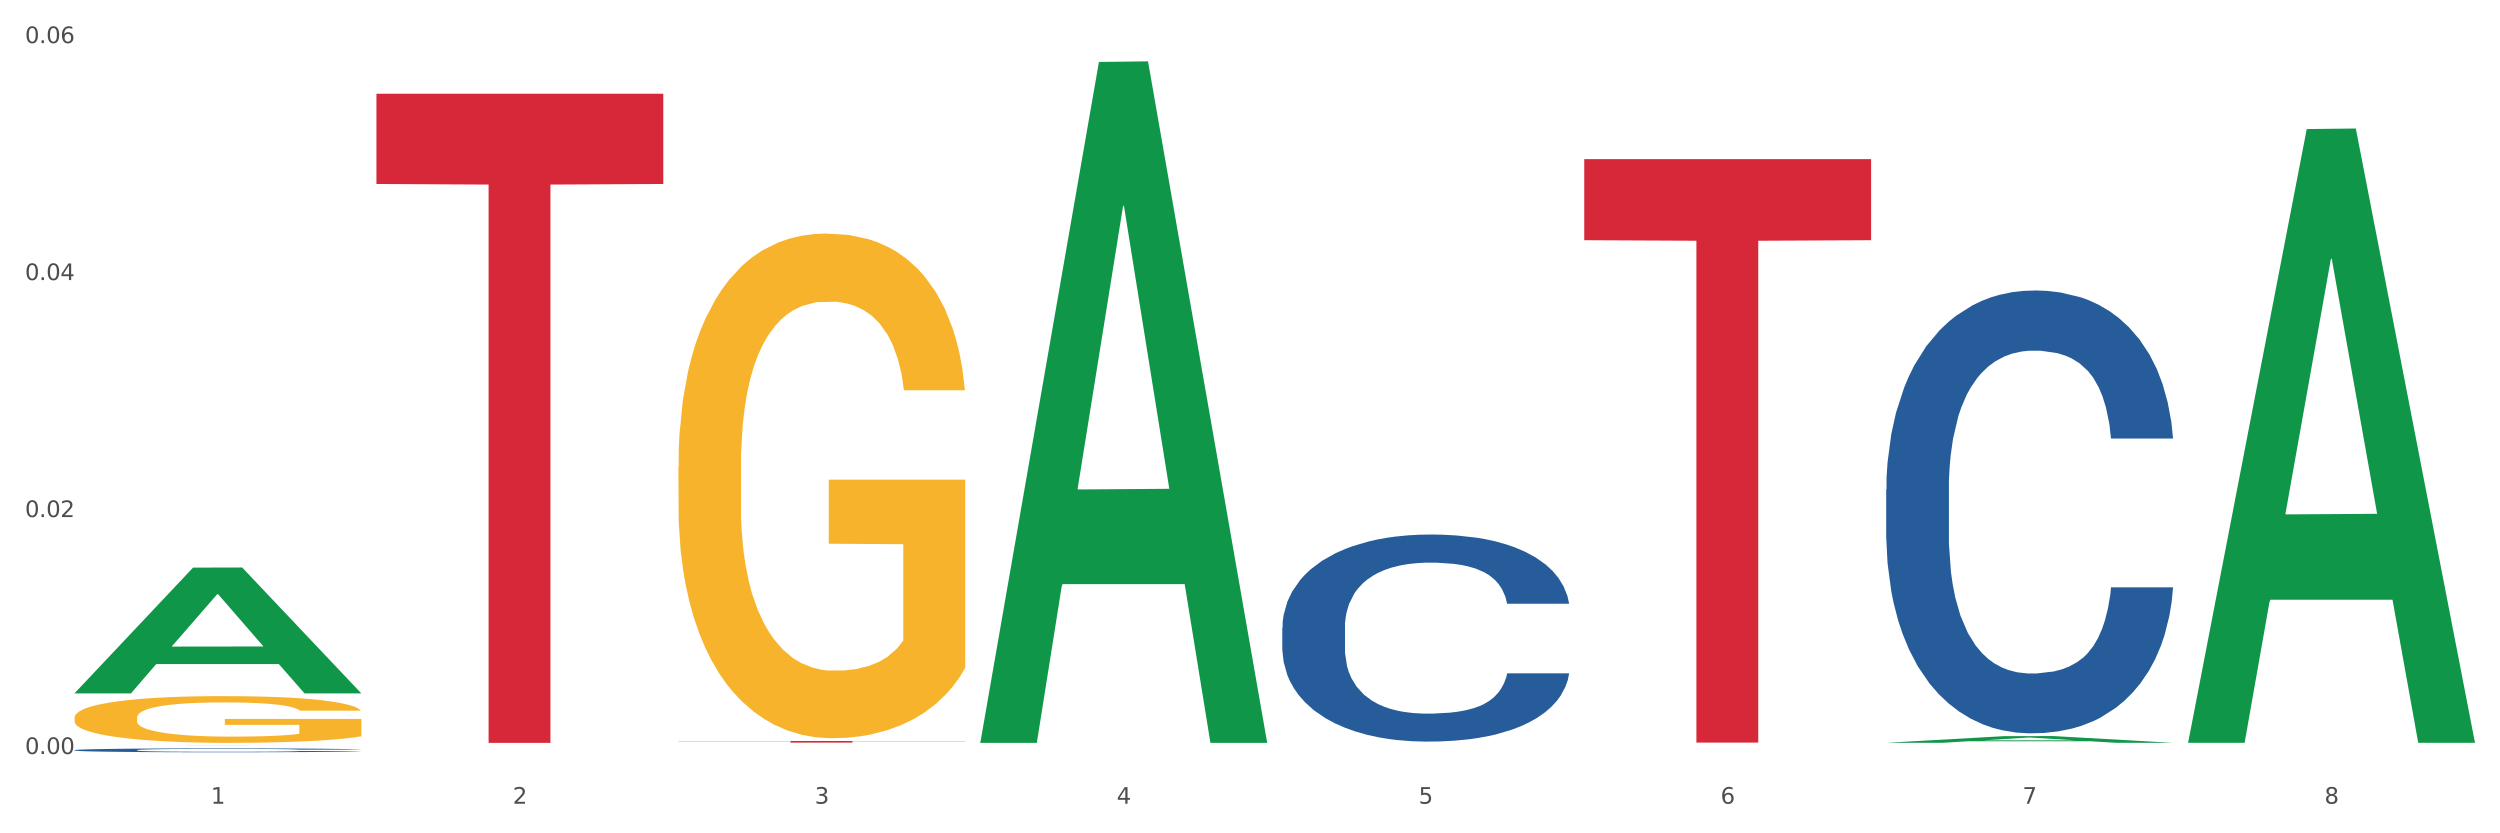
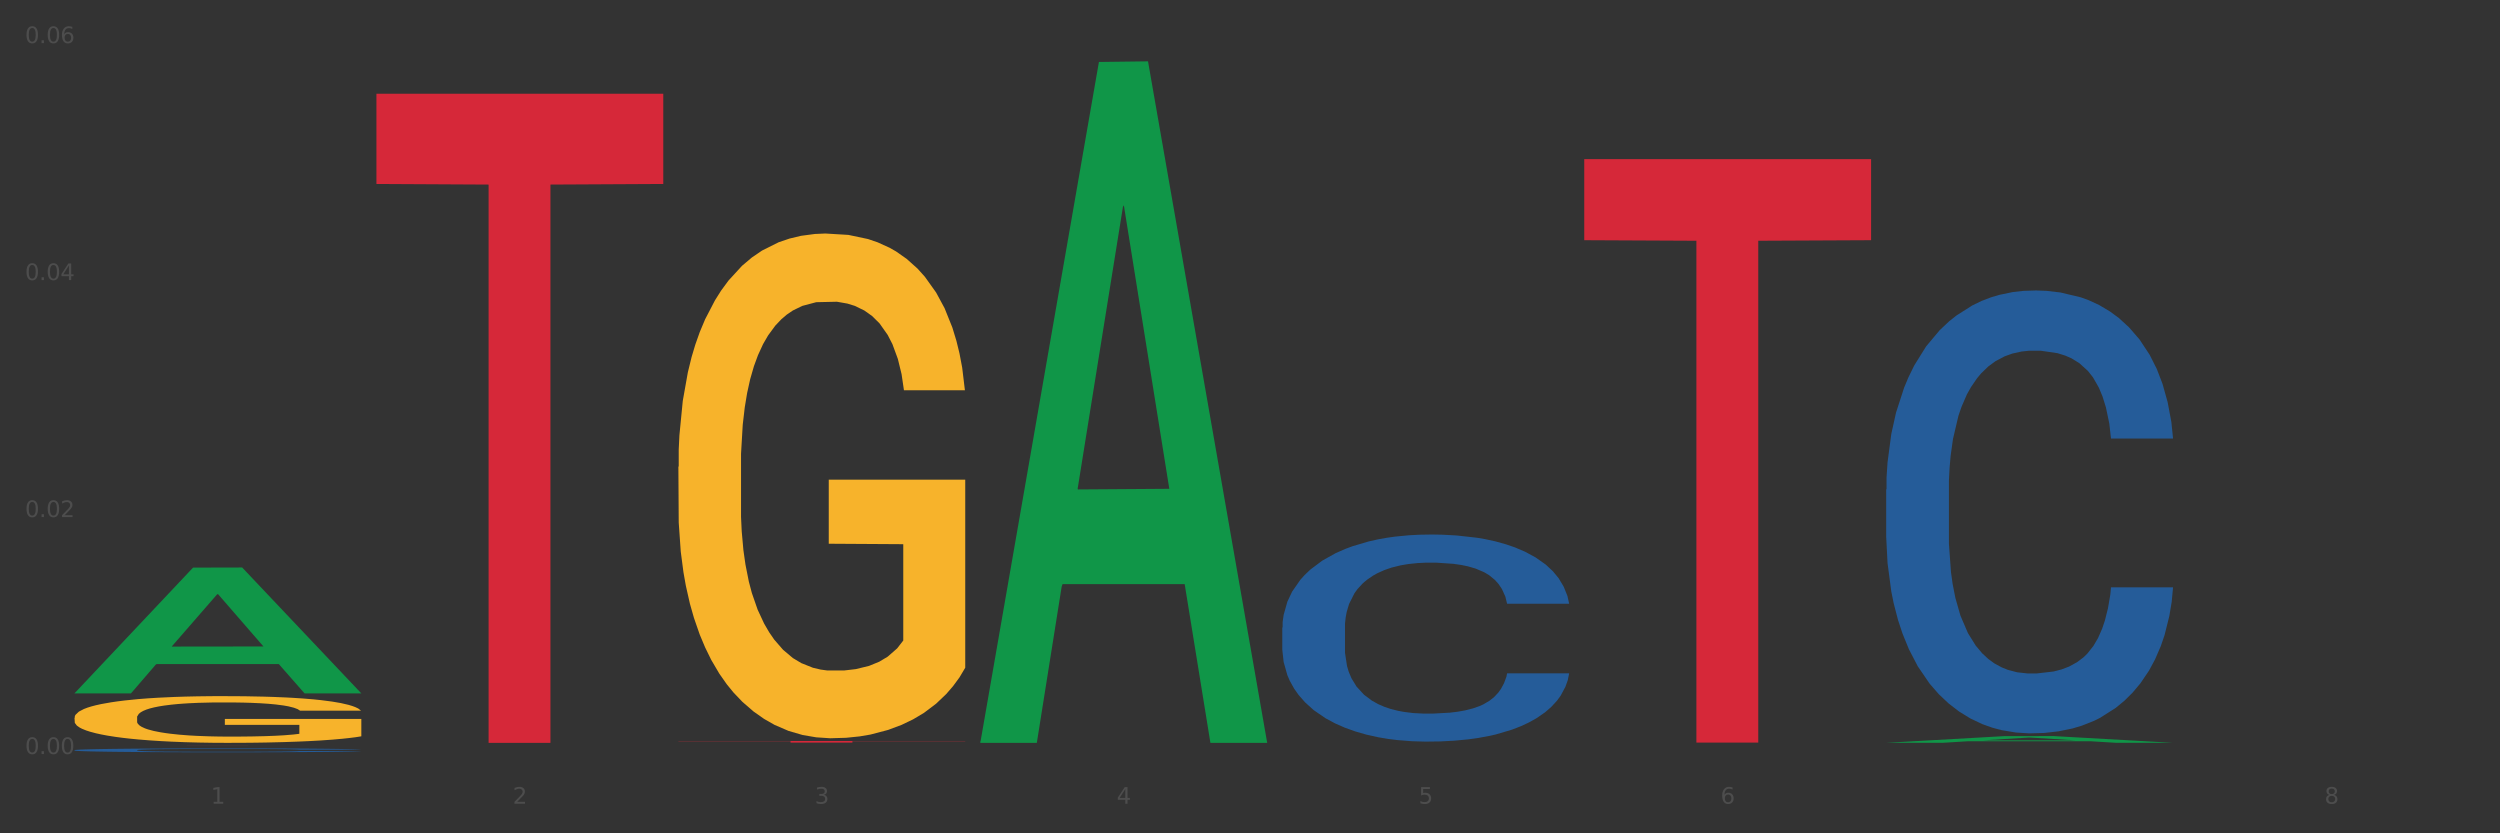
<svg xmlns="http://www.w3.org/2000/svg" xmlns:xlink="http://www.w3.org/1999/xlink" width="1080pt" height="360pt" viewBox="0 0 1080 360" version="1.1">
  <rect x="0" y="0" width="1080" height="360" fill="#333333" stroke="none" />
  <defs>
    <style type="text/css">*{stroke-linejoin: round; stroke-linecap: butt}</style>
  </defs>
  <g id="figure_1">
    <g id="patch_1">
-       <path d="M 0 360  L 1080 360  L 1080 0  L 0 0  z " style="fill: #ffffff; stroke: #ffffff; stroke-linejoin: miter" />
-     </g>
+       </g>
    <g id="axes_1">
      <g id="matplotlib.axis_1">
        <g id="xtick_1">
          <g id="text_1">
            <g style="fill: #4d4d4d" transform="translate(91.082 347.204) scale(0.096 -0.096)">
              <defs>
                <path id="DejaVuSans-31" d="M 794 531  L 1825 531  L 1825 4091  L 703 3866  L 703 4441  L 1819 4666  L 2450 4666  L 2450 531  L 3481 531  L 3481 0  L 794 0  L 794 531  z " transform="scale(0.016)" />
              </defs>
              <use xlink:href="#DejaVuSans-31" />
            </g>
          </g>
        </g>
        <g id="xtick_2">
          <g id="text_2">
            <g style="fill: #4d4d4d" transform="translate(221.525 347.204) scale(0.096 -0.096)">
              <defs>
                <path id="DejaVuSans-32" d="M 1228 531  L 3431 531  L 3431 0  L 469 0  L 469 531  Q 828 903 1448 1529  Q 2069 2156 2228 2338  Q 2531 2678 2651 2914  Q 2772 3150 2772 3378  Q 2772 3750 2511 3984  Q 2250 4219 1831 4219  Q 1534 4219 1204 4116  Q 875 4013 500 3803  L 500 4441  Q 881 4594 1212 4672  Q 1544 4750 1819 4750  Q 2544 4750 2975 4387  Q 3406 4025 3406 3419  Q 3406 3131 3298 2873  Q 3191 2616 2906 2266  Q 2828 2175 2409 1742  Q 1991 1309 1228 531  z " transform="scale(0.016)" />
              </defs>
              <use xlink:href="#DejaVuSans-32" />
            </g>
          </g>
        </g>
        <g id="xtick_3">
          <g id="text_3">
            <g style="fill: #4d4d4d" transform="translate(351.968 347.204) scale(0.096 -0.096)">
              <defs>
                <path id="DejaVuSans-33" d="M 2597 2516  Q 3050 2419 3304 2112  Q 3559 1806 3559 1356  Q 3559 666 3084 287  Q 2609 -91 1734 -91  Q 1441 -91 1130 -33  Q 819 25 488 141  L 488 750  Q 750 597 1062 519  Q 1375 441 1716 441  Q 2309 441 2620 675  Q 2931 909 2931 1356  Q 2931 1769 2642 2001  Q 2353 2234 1838 2234  L 1294 2234  L 1294 2753  L 1863 2753  Q 2328 2753 2575 2939  Q 2822 3125 2822 3475  Q 2822 3834 2567 4026  Q 2313 4219 1838 4219  Q 1578 4219 1281 4162  Q 984 4106 628 3988  L 628 4550  Q 988 4650 1302 4700  Q 1616 4750 1894 4750  Q 2613 4750 3031 4423  Q 3450 4097 3450 3541  Q 3450 3153 3228 2886  Q 3006 2619 2597 2516  z " transform="scale(0.016)" />
              </defs>
              <use xlink:href="#DejaVuSans-33" />
            </g>
          </g>
        </g>
        <g id="xtick_4">
          <g id="text_4">
            <g style="fill: #4d4d4d" transform="translate(482.412 347.204) scale(0.096 -0.096)">
              <defs>
                <path id="DejaVuSans-34" d="M 2419 4116  L 825 1625  L 2419 1625  L 2419 4116  z M 2253 4666  L 3047 4666  L 3047 1625  L 3713 1625  L 3713 1100  L 3047 1100  L 3047 0  L 2419 0  L 2419 1100  L 313 1100  L 313 1709  L 2253 4666  z " transform="scale(0.016)" />
              </defs>
              <use xlink:href="#DejaVuSans-34" />
            </g>
          </g>
        </g>
        <g id="xtick_5">
          <g id="text_5">
            <g style="fill: #4d4d4d" transform="translate(612.855 347.204) scale(0.096 -0.096)">
              <defs>
                <path id="DejaVuSans-35" d="M 691 4666  L 3169 4666  L 3169 4134  L 1269 4134  L 1269 2991  Q 1406 3038 1543 3061  Q 1681 3084 1819 3084  Q 2600 3084 3056 2656  Q 3513 2228 3513 1497  Q 3513 744 3044 326  Q 2575 -91 1722 -91  Q 1428 -91 1123 -41  Q 819 9 494 109  L 494 744  Q 775 591 1075 516  Q 1375 441 1709 441  Q 2250 441 2565 725  Q 2881 1009 2881 1497  Q 2881 1984 2565 2268  Q 2250 2553 1709 2553  Q 1456 2553 1204 2497  Q 953 2441 691 2322  L 691 4666  z " transform="scale(0.016)" />
              </defs>
              <use xlink:href="#DejaVuSans-35" />
            </g>
          </g>
        </g>
        <g id="xtick_6">
          <g id="text_6">
            <g style="fill: #4d4d4d" transform="translate(743.299 347.204) scale(0.096 -0.096)">
              <defs>
                <path id="DejaVuSans-36" d="M 2113 2584  Q 1688 2584 1439 2293  Q 1191 2003 1191 1497  Q 1191 994 1439 701  Q 1688 409 2113 409  Q 2538 409 2786 701  Q 3034 994 3034 1497  Q 3034 2003 2786 2293  Q 2538 2584 2113 2584  z M 3366 4563  L 3366 3988  Q 3128 4100 2886 4159  Q 2644 4219 2406 4219  Q 1781 4219 1451 3797  Q 1122 3375 1075 2522  Q 1259 2794 1537 2939  Q 1816 3084 2150 3084  Q 2853 3084 3261 2657  Q 3669 2231 3669 1497  Q 3669 778 3244 343  Q 2819 -91 2113 -91  Q 1303 -91 875 529  Q 447 1150 447 2328  Q 447 3434 972 4092  Q 1497 4750 2381 4750  Q 2619 4750 2861 4703  Q 3103 4656 3366 4563  z " transform="scale(0.016)" />
              </defs>
              <use xlink:href="#DejaVuSans-36" />
            </g>
          </g>
        </g>
        <g id="xtick_7">
          <g id="text_7">
            <g style="fill: #4d4d4d" transform="translate(873.742 347.204) scale(0.096 -0.096)">
              <defs>
-                 <path id="DejaVuSans-37" d="M 525 4666  L 3525 4666  L 3525 4397  L 1831 0  L 1172 0  L 2766 4134  L 525 4134  L 525 4666  z " transform="scale(0.016)" />
-               </defs>
+                 </defs>
              <use xlink:href="#DejaVuSans-37" />
            </g>
          </g>
        </g>
        <g id="xtick_8">
          <g id="text_8">
            <g style="fill: #4d4d4d" transform="translate(1004.185 347.204) scale(0.096 -0.096)">
              <defs>
                <path id="DejaVuSans-38" d="M 2034 2216  Q 1584 2216 1326 1975  Q 1069 1734 1069 1313  Q 1069 891 1326 650  Q 1584 409 2034 409  Q 2484 409 2743 651  Q 3003 894 3003 1313  Q 3003 1734 2745 1975  Q 2488 2216 2034 2216  z M 1403 2484  Q 997 2584 770 2862  Q 544 3141 544 3541  Q 544 4100 942 4425  Q 1341 4750 2034 4750  Q 2731 4750 3128 4425  Q 3525 4100 3525 3541  Q 3525 3141 3298 2862  Q 3072 2584 2669 2484  Q 3125 2378 3379 2068  Q 3634 1759 3634 1313  Q 3634 634 3220 271  Q 2806 -91 2034 -91  Q 1263 -91 848 271  Q 434 634 434 1313  Q 434 1759 690 2068  Q 947 2378 1403 2484  z M 1172 3481  Q 1172 3119 1398 2916  Q 1625 2713 2034 2713  Q 2441 2713 2670 2916  Q 2900 3119 2900 3481  Q 2900 3844 2670 4047  Q 2441 4250 2034 4250  Q 1625 4250 1398 4047  Q 1172 3844 1172 3481  z " transform="scale(0.016)" />
              </defs>
              <use xlink:href="#DejaVuSans-38" />
            </g>
          </g>
        </g>
        <g id="xtick_9" />
        <g id="xtick_10" />
        <g id="xtick_11" />
        <g id="xtick_12" />
        <g id="xtick_13" />
        <g id="xtick_14" />
        <g id="xtick_15" />
      </g>
      <g id="matplotlib.axis_2">
        <g id="ytick_1">
          <g id="text_9">
            <g style="fill: #4d4d4d" transform="translate(10.8 325.74) scale(0.096 -0.096)">
              <defs>
                <path id="DejaVuSans-30" d="M 2034 4250  Q 1547 4250 1301 3770  Q 1056 3291 1056 2328  Q 1056 1369 1301 889  Q 1547 409 2034 409  Q 2525 409 2770 889  Q 3016 1369 3016 2328  Q 3016 3291 2770 3770  Q 2525 4250 2034 4250  z M 2034 4750  Q 2819 4750 3233 4129  Q 3647 3509 3647 2328  Q 3647 1150 3233 529  Q 2819 -91 2034 -91  Q 1250 -91 836 529  Q 422 1150 422 2328  Q 422 3509 836 4129  Q 1250 4750 2034 4750  z " transform="scale(0.016)" />
                <path id="DejaVuSans-2e" d="M 684 794  L 1344 794  L 1344 0  L 684 0  L 684 794  z " transform="scale(0.016)" />
              </defs>
              <use xlink:href="#DejaVuSans-30" />
              <use xlink:href="#DejaVuSans-2e" transform="translate(63.623 0)" />
              <use xlink:href="#DejaVuSans-30" transform="translate(95.41 0)" />
              <use xlink:href="#DejaVuSans-30" transform="translate(159.033 0)" />
            </g>
          </g>
        </g>
        <g id="ytick_2">
          <g id="text_10">
            <g style="fill: #4d4d4d" transform="translate(10.8 223.368) scale(0.096 -0.096)">
              <use xlink:href="#DejaVuSans-30" />
              <use xlink:href="#DejaVuSans-2e" transform="translate(63.623 0)" />
              <use xlink:href="#DejaVuSans-30" transform="translate(95.41 0)" />
              <use xlink:href="#DejaVuSans-32" transform="translate(159.033 0)" />
            </g>
          </g>
        </g>
        <g id="ytick_3">
          <g id="text_11">
            <g style="fill: #4d4d4d" transform="translate(10.8 120.997) scale(0.096 -0.096)">
              <use xlink:href="#DejaVuSans-30" />
              <use xlink:href="#DejaVuSans-2e" transform="translate(63.623 0)" />
              <use xlink:href="#DejaVuSans-30" transform="translate(95.41 0)" />
              <use xlink:href="#DejaVuSans-34" transform="translate(159.033 0)" />
            </g>
          </g>
        </g>
        <g id="ytick_4">
          <g id="text_12">
            <g style="fill: #4d4d4d" transform="translate(10.8 18.625) scale(0.096 -0.096)">
              <use xlink:href="#DejaVuSans-30" />
              <use xlink:href="#DejaVuSans-2e" transform="translate(63.623 0)" />
              <use xlink:href="#DejaVuSans-30" transform="translate(95.41 0)" />
              <use xlink:href="#DejaVuSans-36" transform="translate(159.033 0)" />
            </g>
          </g>
        </g>
        <g id="ytick_5" />
        <g id="ytick_6" />
        <g id="ytick_7" />
      </g>
      <g id="PolyCollection_1">
        <path d="M 32.175 299.444  L 32.303 299.393  L 83.404 245.207  L 104.611 245.156  L 156.096 299.546  L 131.567 299.546  L 120.453 286.881  L 67.691 286.881  L 67.307 287.085  L 56.576 299.546  L 32.175 299.546  L 32.175 299.444  L 74.334 279.322  L 113.81 279.271  L 94.263 256.749  L 94.008 256.647  L 93.752 256.8  L 74.206 279.271  L 74.334 279.322  L 32.175 299.444  z " clip-path="url(#p296c87eb7c)" style="fill: #109648" />
        <path d="M 32.175 324.056  L 32.321 324.055  L 32.321 324.011  L 32.761 323.953  L 34.372 323.845  L 36.423 323.763  L 39.938 323.668  L 41.843 323.628  L 44.333 323.583  L 49.46 323.511  L 55.319 323.449  L 59.42 323.415  L 62.496 323.394  L 69.381 323.355  L 73.336 323.338  L 77.437 323.325  L 80.953 323.315  L 86.812 323.305  L 91.499 323.3  L 96.919 323.298  L 101.46 323.3  L 107.465 323.306  L 116.254 323.325  L 119.623 323.335  L 124.164 323.354  L 128.851 323.378  L 132.66 323.403  L 137.054 323.439  L 141.595 323.485  L 145.989 323.543  L 149.065 323.597  L 151.555 323.654  L 153.753 323.723  L 155.364 323.799  L 156.096 323.862  L 129.291 323.862  L 128.558 323.805  L 127.093 323.743  L 125.629 323.702  L 124.017 323.668  L 121.527 323.629  L 119.33 323.605  L 115.668 323.576  L 112.299 323.557  L 109.516 323.546  L 106.147 323.537  L 98.969 323.528  L 93.843 323.528  L 90.62 323.531  L 86.665 323.539  L 83.296 323.549  L 79.341 323.568  L 76.265 323.588  L 73.189 323.614  L 71.431 323.633  L 68.795 323.666  L 67.037 323.694  L 64.693 323.742  L 63.375 323.776  L 61.031 323.864  L 60.006 323.928  L 59.567 323.973  L 59.274 324.022  L 59.274 324.262  L 60.152 324.37  L 60.885 324.416  L 62.057 324.469  L 64.254 324.536  L 67.476 324.603  L 70.845 324.65  L 73.629 324.68  L 76.265 324.701  L 78.902 324.718  L 82.124 324.734  L 84.761 324.743  L 88.716 324.752  L 93.403 324.757  L 97.065 324.757  L 104.536 324.749  L 107.905 324.741  L 111.127 324.731  L 114.643 324.714  L 117.426 324.695  L 119.037 324.681  L 121.674 324.652  L 123.724 324.621  L 125.482 324.586  L 126.654 324.555  L 127.972 324.509  L 128.998 324.456  L 129.291 324.429  L 156.096 324.429  L 155.51 324.484  L 154.485 324.538  L 152.434 324.61  L 150.823 324.652  L 148.333 324.703  L 145.696 324.746  L 142.034 324.794  L 138.665 324.829  L 135.15 324.86  L 131.341 324.888  L 124.457 324.926  L 121.967 324.937  L 116.693 324.955  L 112.592 324.966  L 106.586 324.977  L 100.434 324.983  L 93.989 324.985  L 88.276 324.982  L 81.978 324.972  L 78.023 324.963  L 73.629 324.949  L 68.502 324.928  L 63.668 324.901  L 59.127 324.871  L 54.879 324.835  L 50.924 324.795  L 45.798 324.729  L 41.989 324.664  L 39.206 324.604  L 37.302 324.553  L 35.398 324.489  L 34.372 324.444  L 32.761 324.336  L 32.175 324.236  L 32.175 324.056  z " clip-path="url(#p296c87eb7c)" style="fill: #255c99" />
        <path d="M 32.175 322.093  L 156.096 322.093  L 156.096 322.096  L 107.35 322.096  L 107.35 322.116  L 80.628 322.116  L 80.628 322.096  L 32.175 322.096  L 32.175 322.093  L 32.175 322.093  z " clip-path="url(#p296c87eb7c)" style="fill: #d62839" />
        <path d="M 162.618 40.506  L 286.54 40.506  L 286.54 79.472  L 237.793 79.735  L 237.793 320.905  L 211.071 320.905  L 211.071 79.735  L 162.618 79.472  L 162.618 40.769  L 162.618 40.506  z " clip-path="url(#p296c87eb7c)" style="fill: #d62839" />
        <path d="M 293.062 320.107  L 416.983 320.107  L 416.983 320.204  L 368.237 320.205  L 368.237 320.806  L 341.514 320.806  L 341.514 320.205  L 293.062 320.204  L 293.062 320.108  L 293.062 320.107  z " clip-path="url(#p296c87eb7c)" style="fill: #d62839" />
        <path d="M 684.392 68.734  L 808.313 68.734  L 808.313 103.766  L 759.567 104.002  L 759.567 320.818  L 732.845 320.818  L 732.845 104.002  L 684.392 103.766  L 684.392 68.971  L 684.392 68.734  z " clip-path="url(#p296c87eb7c)" style="fill: #d62839" />
        <path d="M 814.835 211.448  L 814.982 211.273  L 814.982 206.381  L 815.421 199.741  L 817.033 187.51  L 819.083 178.249  L 822.599 167.416  L 824.503 162.872  L 826.993 157.805  L 832.12 149.593  L 837.979 142.604  L 842.08 138.759  L 845.157 136.313  L 852.041 131.945  L 855.996 130.023  L 860.097 128.45  L 863.613 127.402  L 869.472 126.179  L 874.159 125.655  L 879.579 125.48  L 884.12 125.655  L 890.126 126.353  L 898.914 128.45  L 902.283 129.673  L 906.824 131.77  L 911.512 134.566  L 915.32 137.362  L 919.714 141.38  L 924.255 146.622  L 928.65 153.262  L 931.726 159.378  L 934.216 165.843  L 936.413 173.706  L 938.024 182.268  L 938.757 189.432  L 911.951 189.432  L 911.219 182.967  L 909.754 175.977  L 908.289 171.26  L 906.678 167.416  L 904.188 163.047  L 901.99 160.252  L 898.328 156.932  L 894.959 154.835  L 892.176 153.612  L 888.807 152.563  L 881.63 151.515  L 876.503 151.515  L 873.28 151.864  L 869.326 152.738  L 865.957 153.961  L 862.002 156.058  L 858.926 158.329  L 855.849 161.3  L 854.092 163.397  L 851.455 167.241  L 849.697 170.386  L 847.354 175.803  L 846.035 179.647  L 843.692 189.607  L 842.666 196.945  L 842.227 202.013  L 841.934 207.604  L 841.934 234.862  L 842.813 247.093  L 843.545 252.335  L 844.717 258.276  L 846.914 265.965  L 850.137 273.478  L 853.506 278.895  L 856.289 282.215  L 858.926 284.661  L 861.562 286.583  L 864.785 288.33  L 867.421 289.379  L 871.376 290.427  L 876.064 290.951  L 879.726 290.951  L 887.196 290.078  L 890.565 289.204  L 893.788 287.981  L 897.303 286.059  L 900.086 283.962  L 901.697 282.389  L 904.334 279.069  L 906.385 275.575  L 908.142 271.556  L 909.314 268.061  L 910.633 262.819  L 911.658 256.878  L 911.951 253.733  L 938.757 253.733  L 938.171 260.024  L 937.145 266.139  L 935.095 274.352  L 933.483 279.069  L 930.993 284.836  L 928.357 289.728  L 924.695 295.145  L 921.326 299.164  L 917.81 302.658  L 914.002 305.803  L 907.117 310.172  L 904.627 311.395  L 899.354 313.492  L 895.252 314.715  L 889.247 315.938  L 883.095 316.637  L 876.65 316.812  L 870.937 316.462  L 864.638 315.414  L 860.683 314.365  L 856.289 312.793  L 851.162 310.347  L 846.328 307.376  L 841.788 303.881  L 837.54 299.863  L 833.585 295.32  L 828.458 287.806  L 824.649 280.467  L 821.866 273.653  L 819.962 267.887  L 818.058 260.548  L 817.033 255.481  L 815.421 243.249  L 814.835 231.892  L 814.835 211.448  z " clip-path="url(#p296c87eb7c)" style="fill: #255c99" />
        <path d="M 293.062 201.638  L 293.208 201.439  L 293.208 194.27  L 293.501 188.097  L 294.964 173.162  L 297.158 160.816  L 298.768 154.245  L 300.377 148.869  L 302.279 143.492  L 304.62 137.916  L 308.863 129.752  L 311.496 125.57  L 314.715 121.19  L 320.567 114.818  L 324.81 111.233  L 329.199 108.246  L 336.368 104.662  L 341.05 103.069  L 346.025 101.874  L 352.023 101.078  L 356.559 100.879  L 366.507 101.476  L 374.993 103.268  L 379.09 104.662  L 384.357 107.052  L 387.137 108.645  L 391.672 111.831  L 396.354 116.012  L 399.573 119.597  L 404.401 126.367  L 408.058 133.137  L 411.423 141.501  L 413.179 147.276  L 414.496 152.652  L 415.666 158.825  L 416.837 168.582  L 390.502 168.582  L 389.477 161.613  L 387.868 155.042  L 385.527 148.669  L 383.479 144.687  L 379.968 139.709  L 376.749 136.523  L 373.384 134.133  L 369.287 132.142  L 366.069 131.146  L 361.533 130.35  L 352.608 130.549  L 346.61 132.142  L 342.513 134.133  L 339.88 135.925  L 337.539 137.916  L 334.905 140.704  L 331.833 144.886  L 329.638 148.669  L 327.444 153.449  L 325.688 158.228  L 324.079 163.803  L 322.762 169.777  L 321.738 175.95  L 320.86 183.517  L 320.128 196.062  L 320.128 223.343  L 320.421 229.516  L 321.153 237.68  L 322.03 243.853  L 323.493 251.221  L 324.81 256.199  L 327.297 263.368  L 330.077 269.341  L 332.272 273.125  L 334.466 276.311  L 338.27 280.692  L 342.513 284.276  L 346.171 286.467  L 351.145 288.458  L 354.51 289.254  L 357.436 289.653  L 364.605 289.653  L 369.726 289.055  L 375.432 287.661  L 379.821 285.869  L 383.479 283.679  L 387.576 280.094  L 390.209 276.709  L 390.209 235.091  L 358.022 234.892  L 358.022 207.213  L 416.983 207.213  L 416.983 288.458  L 414.496 292.64  L 411.716 296.423  L 408.79 299.808  L 404.401 303.99  L 399.134 307.972  L 394.452 310.76  L 389.477 313.15  L 383.625 315.34  L 376.017 317.332  L 371.336 318.128  L 365.483 318.725  L 358.607 318.925  L 352.608 318.526  L 346.756 317.531  L 340.611 315.738  L 334.613 313.15  L 330.077 310.561  L 325.542 307.375  L 320.714 303.193  L 316.91 299.211  L 313.984 295.626  L 310.765 291.047  L 307.253 285.073  L 304.62 279.696  L 302.279 274.121  L 299.792 266.952  L 298.036 260.779  L 296.281 253.013  L 295.256 247.238  L 294.086 238.277  L 293.208 225.732  L 293.062 201.638  z " clip-path="url(#p296c87eb7c)" style="fill: #f7b32b" />
        <path d="M 553.949 271.11  L 554.095 271.028  L 554.095 268.741  L 554.535 265.636  L 556.146 259.917  L 558.196 255.587  L 561.712 250.521  L 563.616 248.397  L 566.106 246.028  L 571.233 242.188  L 577.092 238.92  L 581.194 237.122  L 584.27 235.978  L 591.154 233.936  L 595.109 233.037  L 599.211 232.302  L 602.726 231.812  L 608.585 231.24  L 613.273 230.995  L 618.692 230.913  L 623.233 230.995  L 629.239 231.321  L 638.028 232.302  L 641.397 232.874  L 645.937 233.854  L 650.625 235.161  L 654.433 236.469  L 658.828 238.348  L 663.368 240.799  L 667.763 243.903  L 670.839 246.763  L 673.329 249.786  L 675.526 253.462  L 677.137 257.466  L 677.87 260.816  L 651.064 260.816  L 650.332 257.793  L 648.867 254.525  L 647.402 252.319  L 645.791 250.521  L 643.301 248.479  L 641.104 247.171  L 637.442 245.619  L 634.073 244.639  L 631.289 244.067  L 627.92 243.577  L 620.743 243.086  L 615.616 243.086  L 612.394 243.25  L 608.439 243.658  L 605.07 244.23  L 601.115 245.211  L 598.039 246.273  L 594.963 247.662  L 593.205 248.642  L 590.568 250.439  L 588.811 251.91  L 586.467 254.443  L 585.149 256.24  L 582.805 260.897  L 581.78 264.329  L 581.34 266.698  L 581.047 269.312  L 581.047 282.058  L 581.926 287.777  L 582.658 290.228  L 583.83 293.006  L 586.027 296.601  L 589.25 300.114  L 592.619 302.647  L 595.402 304.199  L 598.039 305.343  L 600.675 306.241  L 603.898 307.058  L 606.535 307.549  L 610.489 308.039  L 615.177 308.284  L 618.839 308.284  L 626.309 307.876  L 629.678 307.467  L 632.901 306.895  L 636.416 305.996  L 639.199 305.016  L 640.811 304.281  L 643.447 302.728  L 645.498 301.094  L 647.256 299.215  L 648.428 297.581  L 649.746 295.13  L 650.771 292.352  L 651.064 290.882  L 677.87 290.882  L 677.284 293.823  L 676.259 296.682  L 674.208 300.522  L 672.597 302.728  L 670.106 305.424  L 667.47 307.712  L 663.808 310.245  L 660.439 312.124  L 656.923 313.758  L 653.115 315.229  L 646.23 317.271  L 643.74 317.843  L 638.467 318.823  L 634.366 319.395  L 628.36 319.967  L 622.208 320.294  L 615.763 320.376  L 610.05 320.212  L 603.751 319.722  L 599.797 319.232  L 595.402 318.497  L 590.275 317.353  L 585.442 315.964  L 580.901 314.33  L 576.653 312.451  L 572.698 310.327  L 567.571 306.813  L 563.763 303.382  L 560.98 300.196  L 559.075 297.499  L 557.171 294.068  L 556.146 291.699  L 554.535 285.98  L 553.949 280.669  L 553.949 271.11  z " clip-path="url(#p296c87eb7c)" style="fill: #255c99" />
        <path d="M 423.505 320.358  L 423.633 320.081  L 474.734 26.773  L 495.942 26.496  L 547.426 320.911  L 522.898 320.911  L 511.783 252.352  L 459.021 252.352  L 458.637 253.458  L 447.906 320.911  L 423.505 320.911  L 423.505 320.358  L 465.664 211.438  L 505.14 211.162  L 485.594 89.25  L 485.338 88.697  L 485.083 89.526  L 465.536 211.162  L 465.664 211.438  L 423.505 320.358  z " clip-path="url(#p296c87eb7c)" style="fill: #109648" />
        <path d="M 814.835 320.89  L 814.963 320.887  L 866.065 317.997  L 887.272 317.994  L 938.757 320.895  L 914.228 320.895  L 903.113 320.22  L 850.351 320.22  L 849.968 320.231  L 839.236 320.895  L 814.835 320.895  L 814.835 320.89  L 856.994 319.817  L 896.47 319.814  L 876.924 318.612  L 876.668 318.607  L 876.413 318.615  L 856.866 319.814  L 856.994 319.817  L 814.835 320.89  z " clip-path="url(#p296c87eb7c)" style="fill: #109648" />
-         <path d="M 945.279 320.395  L 945.407 320.145  L 996.508 55.757  L 1017.715 55.508  L 1069.2 320.893  L 1044.671 320.893  L 1033.557 259.094  L 980.794 259.094  L 980.411 260.091  L 969.68 320.893  L 945.279 320.893  L 945.279 320.395  L 987.438 222.215  L 1026.913 221.965  L 1007.367 112.073  L 1007.112 111.575  L 1006.856 112.323  L 987.31 221.965  L 987.438 222.215  L 945.279 320.395  z " clip-path="url(#p296c87eb7c)" style="fill: #109648" />
        <path d="M 32.175 310.055  L 32.321 310.036  L 32.321 309.373  L 32.614 308.801  L 34.077 307.419  L 36.272 306.276  L 37.881 305.668  L 39.49 305.171  L 41.392 304.673  L 43.733 304.157  L 47.976 303.401  L 50.61 303.014  L 53.828 302.609  L 59.681 302.019  L 63.923 301.687  L 68.313 301.411  L 75.482 301.079  L 80.163 300.931  L 85.138 300.821  L 91.136 300.747  L 95.672 300.729  L 105.621 300.784  L 114.106 300.95  L 118.203 301.079  L 123.47 301.3  L 126.25 301.447  L 130.785 301.742  L 135.467 302.129  L 138.686 302.461  L 143.514 303.088  L 147.172 303.714  L 150.537 304.489  L 152.292 305.023  L 153.609 305.521  L 154.779 306.092  L 155.95 306.995  L 129.615 306.995  L 128.591 306.35  L 126.981 305.742  L 124.64 305.152  L 122.592 304.783  L 119.081 304.323  L 115.862 304.028  L 112.497 303.807  L 108.4 303.622  L 105.182 303.53  L 100.646 303.456  L 91.722 303.475  L 85.723 303.622  L 81.626 303.807  L 78.993 303.973  L 76.652 304.157  L 74.019 304.415  L 70.946 304.802  L 68.752 305.152  L 66.557 305.594  L 64.801 306.037  L 63.192 306.553  L 61.875 307.106  L 60.851 307.677  L 59.973 308.378  L 59.242 309.539  L 59.242 312.064  L 59.534 312.635  L 60.266 313.391  L 61.144 313.962  L 62.607 314.644  L 63.923 315.105  L 66.411 315.768  L 69.19 316.321  L 71.385 316.671  L 73.58 316.966  L 77.384 317.372  L 81.626 317.704  L 85.284 317.906  L 90.259 318.091  L 93.624 318.164  L 96.55 318.201  L 103.719 318.201  L 108.839 318.146  L 114.545 318.017  L 118.934 317.851  L 122.592 317.648  L 126.689 317.317  L 129.322 317.003  L 129.322 313.151  L 97.135 313.133  L 97.135 310.571  L 156.096 310.571  L 156.096 318.091  L 153.609 318.478  L 150.829 318.828  L 147.903 319.141  L 143.514 319.528  L 138.247 319.897  L 133.565 320.155  L 128.591 320.376  L 122.738 320.579  L 115.131 320.763  L 110.449 320.837  L 104.596 320.892  L 97.72 320.911  L 91.722 320.874  L 85.869 320.782  L 79.724 320.616  L 73.726 320.376  L 69.19 320.136  L 64.655 319.842  L 59.827 319.455  L 56.023 319.086  L 53.097 318.754  L 49.878 318.33  L 46.367 317.777  L 43.733 317.28  L 41.392 316.764  L 38.905 316.1  L 37.149 315.529  L 35.394 314.81  L 34.37 314.275  L 33.199 313.446  L 32.321 312.285  L 32.175 310.055  z " clip-path="url(#p296c87eb7c)" style="fill: #f7b32b" />
      </g>
    </g>
  </g>
  <defs>
    <clipPath id="p296c87eb7c">
      <rect x="32.175" y="11.572" width="1037.025" height="328.337" />
    </clipPath>
  </defs>
</svg>